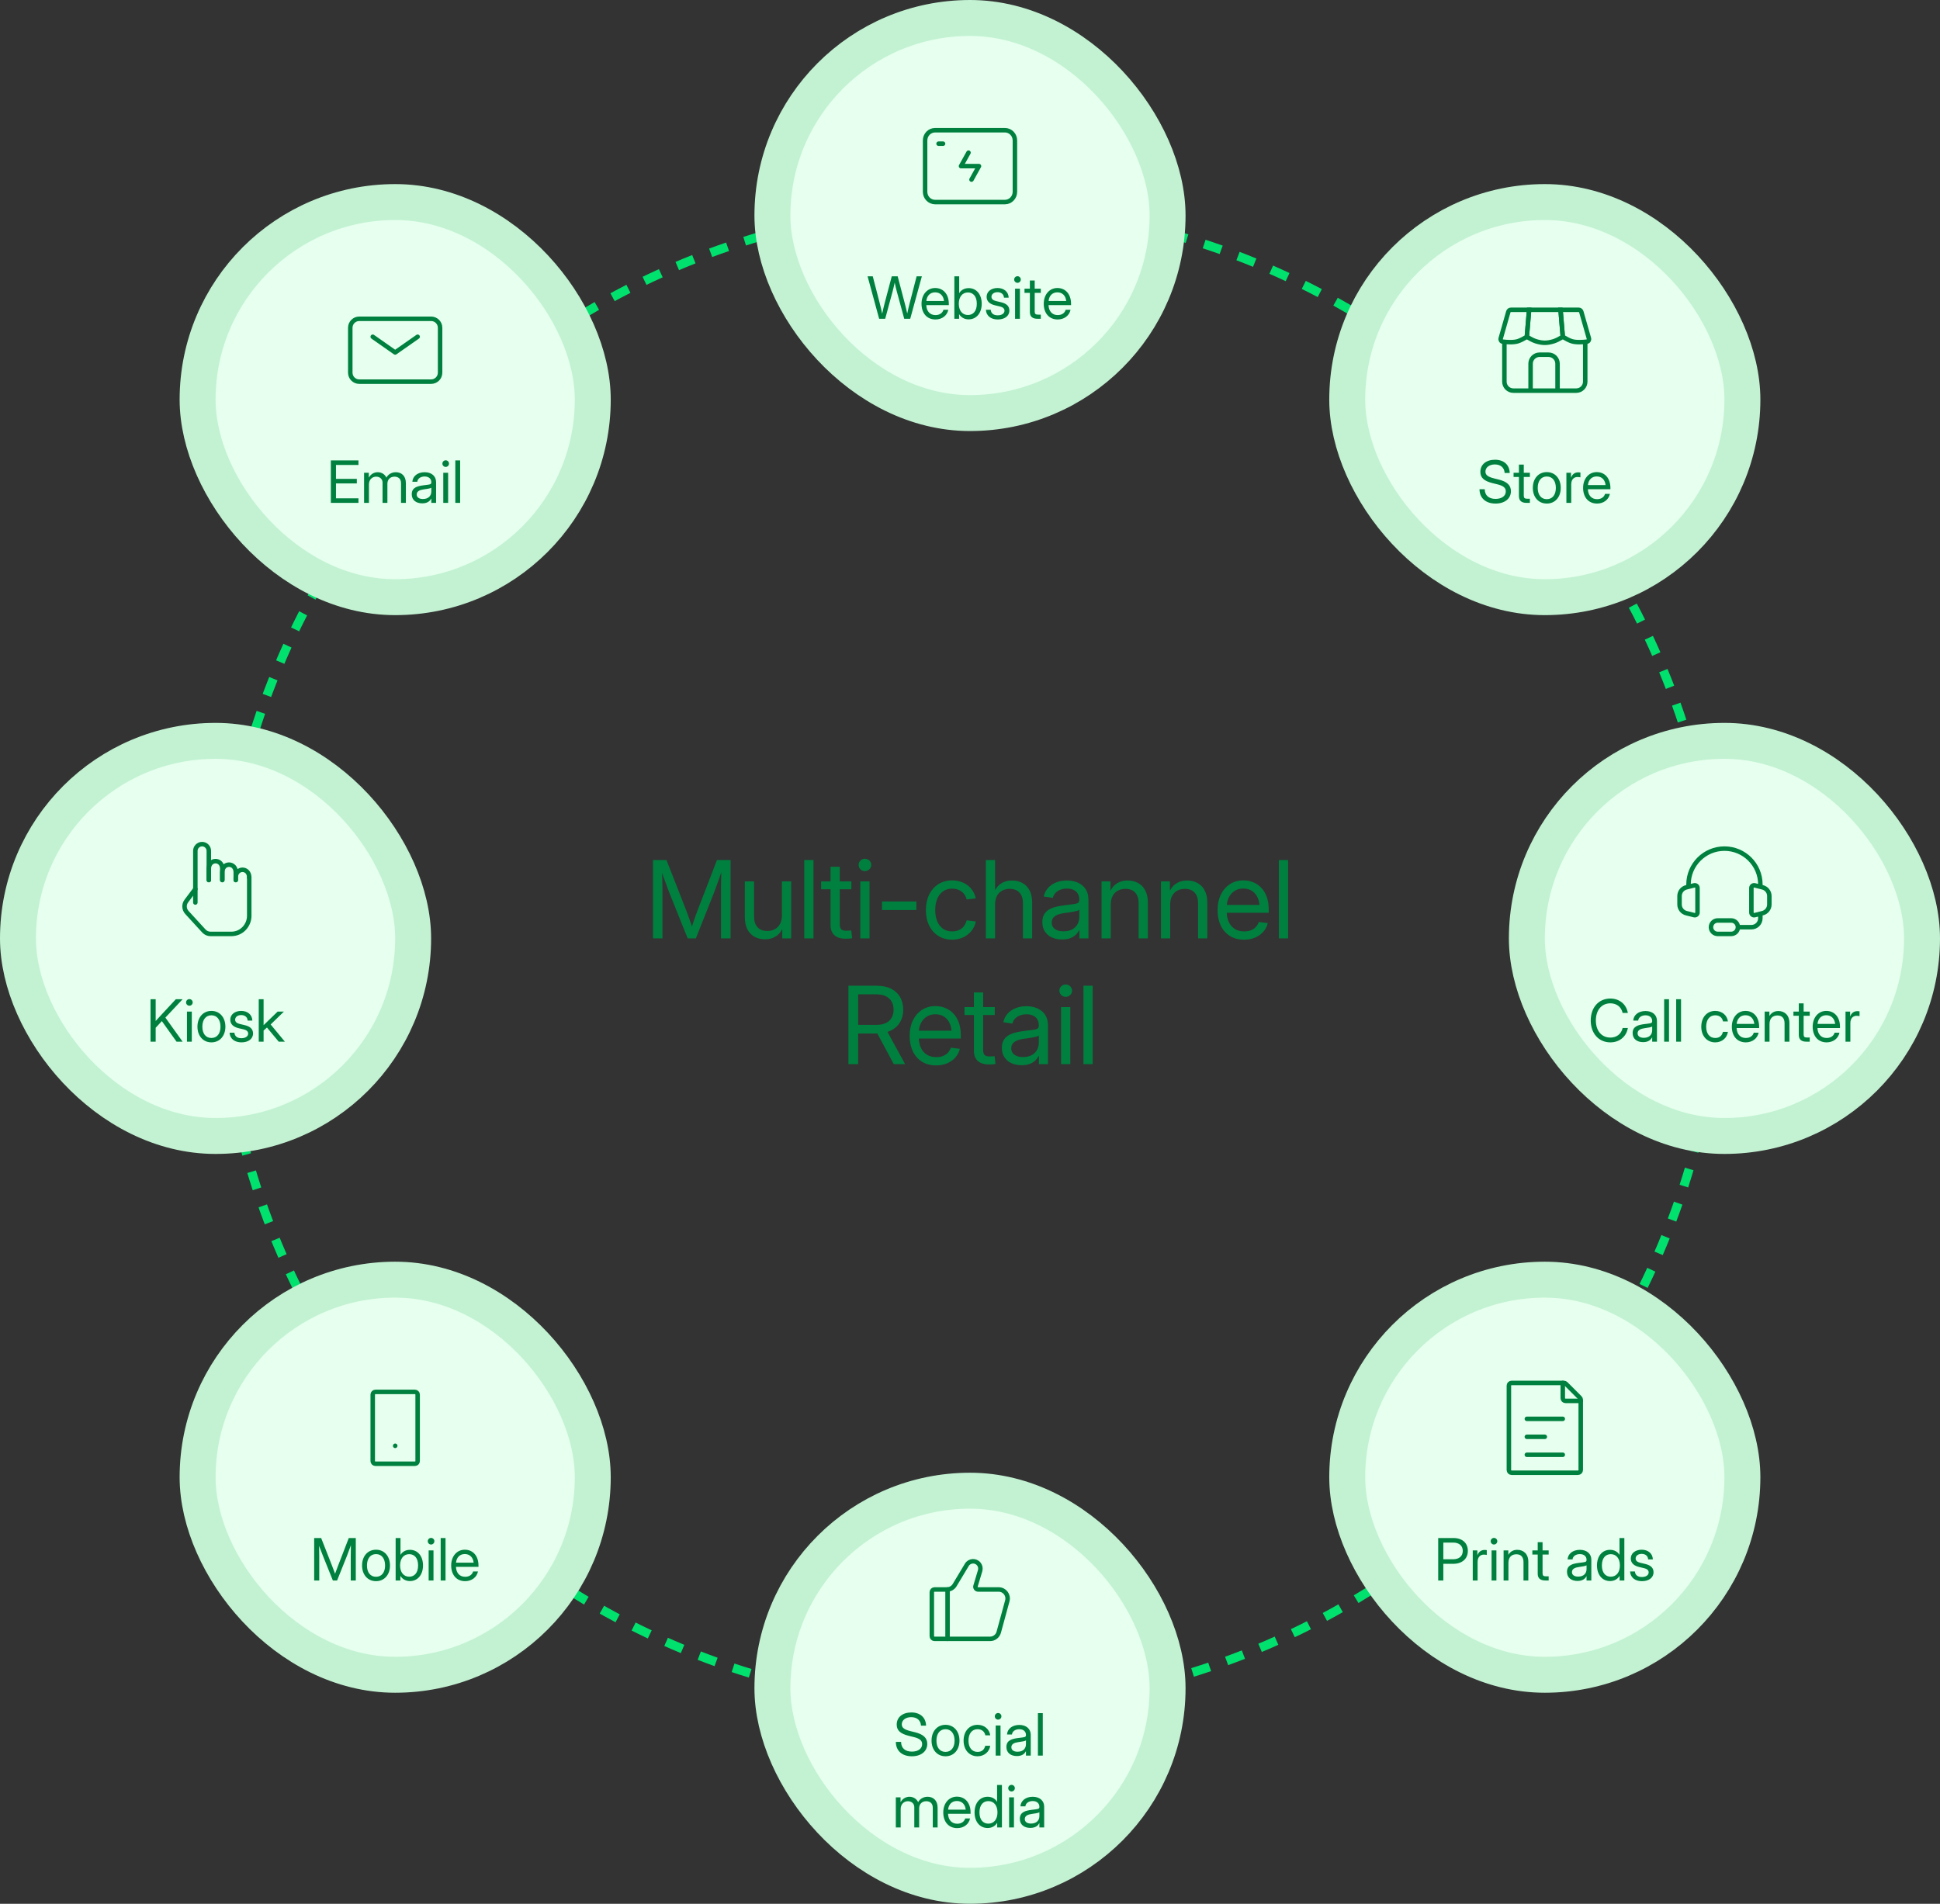
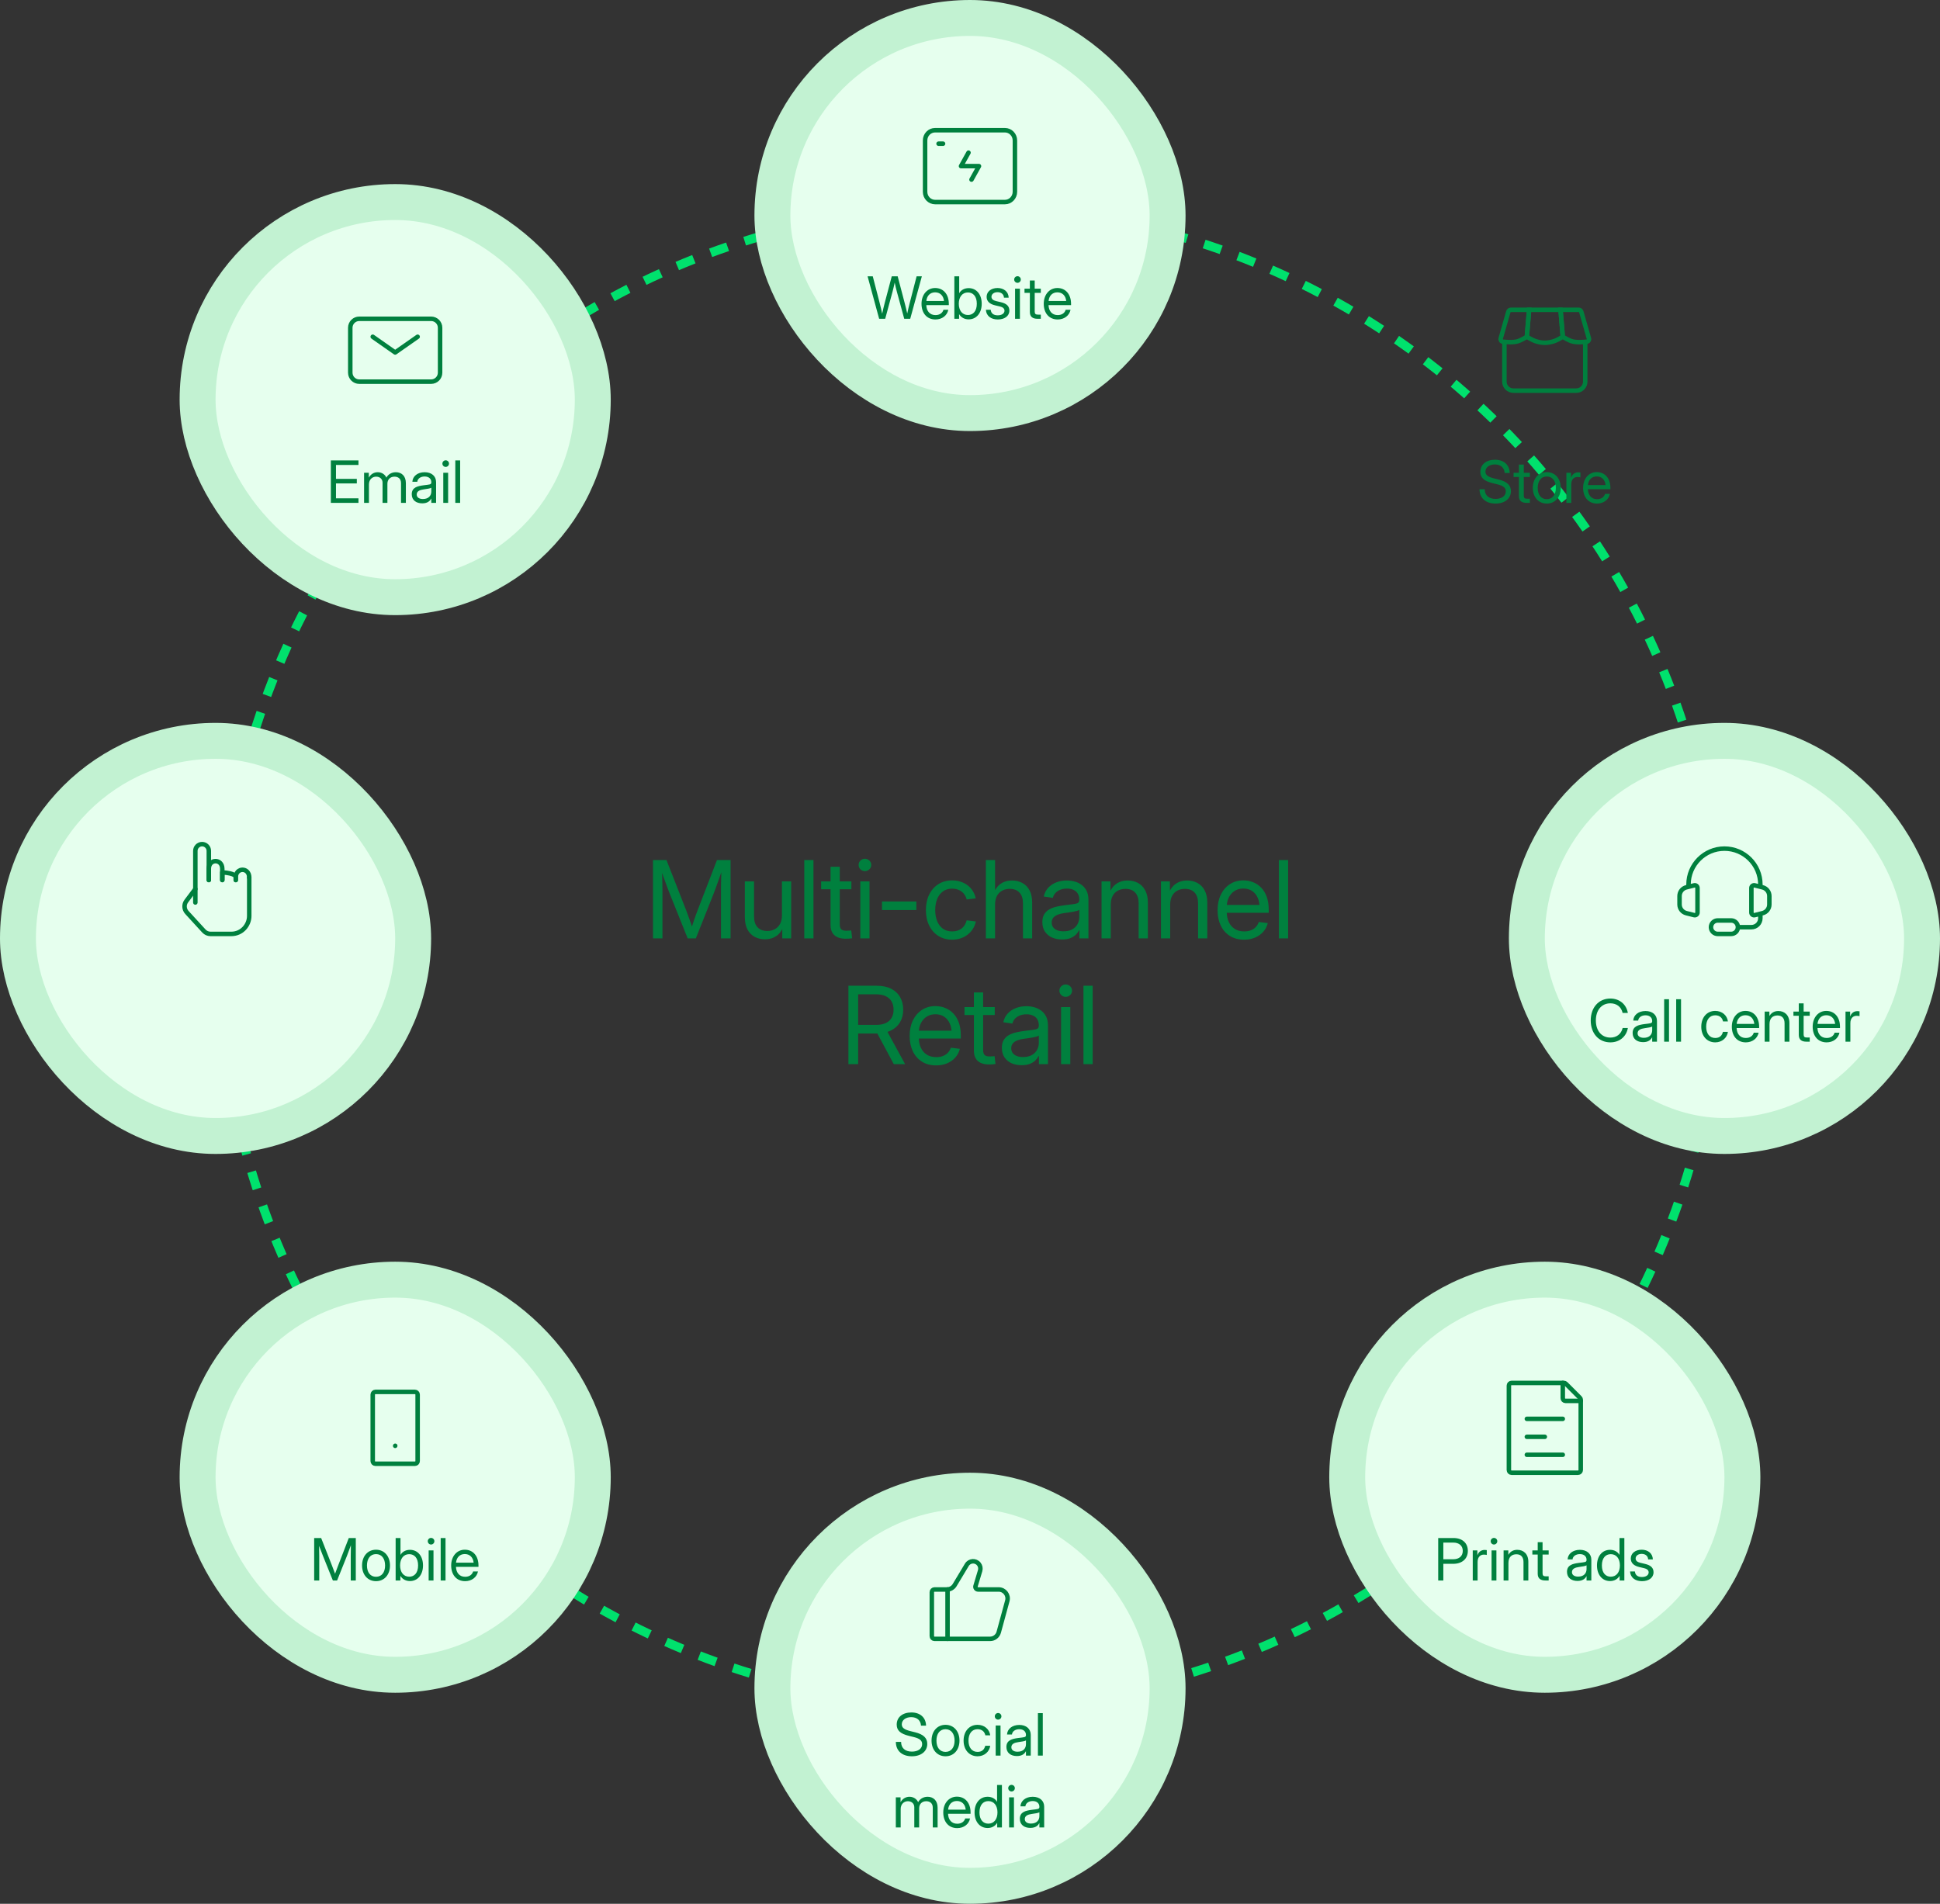
<svg xmlns="http://www.w3.org/2000/svg" width="432" height="424" viewBox="0 0 432 424" fill="none">
  <rect x="0" y="0" width="432" height="424" fill="#333333" stroke="none" />
  <circle cx="216" cy="213" r="167" stroke="#00E16D" stroke-width="2" stroke-dasharray="4 4" />
  <path d="M145.41 209V191.539H148.41L152.781 202.695C152.883 202.953 153 203.27 153.133 203.645C153.273 204.02 153.418 204.418 153.566 204.84C153.715 205.262 153.855 205.672 153.988 206.07C154.121 206.469 154.23 206.816 154.316 207.113H153.836C153.922 206.824 154.031 206.484 154.164 206.094C154.297 205.695 154.433 205.285 154.574 204.863C154.723 204.441 154.863 204.039 154.996 203.656C155.137 203.273 155.258 202.953 155.359 202.695L159.66 191.539H162.683V209H160.551V198.945C160.551 198.578 160.551 198.172 160.551 197.727C160.558 197.281 160.566 196.82 160.574 196.344C160.59 195.867 160.601 195.387 160.609 194.902C160.625 194.41 160.637 193.934 160.644 193.473H160.89C160.711 194.012 160.527 194.551 160.34 195.09C160.152 195.621 159.973 196.129 159.801 196.613C159.629 197.098 159.469 197.539 159.32 197.938C159.18 198.328 159.055 198.664 158.945 198.945L154.949 209H153.133L149.101 198.945C148.992 198.672 148.863 198.34 148.715 197.949C148.574 197.551 148.414 197.113 148.234 196.637C148.062 196.16 147.879 195.652 147.683 195.113C147.496 194.574 147.301 194.027 147.098 193.473H147.414C147.43 193.91 147.441 194.371 147.449 194.855C147.465 195.332 147.476 195.812 147.484 196.297C147.492 196.781 147.5 197.25 147.508 197.703C147.515 198.148 147.519 198.562 147.519 198.945V209H145.41ZM170.363 209.199C169.511 209.199 168.745 209.02 168.066 208.66C167.386 208.293 166.847 207.746 166.448 207.02C166.058 206.285 165.863 205.367 165.863 204.266V196.297H167.913V204.113C167.913 205.16 168.171 205.961 168.687 206.516C169.21 207.07 169.933 207.348 170.855 207.348C171.464 207.348 172.015 207.219 172.507 206.961C173.007 206.703 173.402 206.312 173.691 205.789C173.98 205.266 174.124 204.609 174.124 203.82V196.297H176.175V209H174.195V205.918H174.628C174.222 207.082 173.652 207.922 172.917 208.438C172.183 208.945 171.331 209.199 170.363 209.199ZM181.147 191.539V209H179.096V191.539H181.147ZM189.588 196.297V198.055H182.85V196.297H189.588ZM184.947 193.039H186.998V205.824C186.998 206.348 187.103 206.723 187.314 206.949C187.533 207.176 187.908 207.289 188.439 207.289C188.596 207.289 188.775 207.281 188.978 207.266C189.189 207.25 189.381 207.238 189.553 207.23L189.752 208.965C189.541 209.004 189.307 209.031 189.049 209.047C188.791 209.062 188.545 209.07 188.31 209.07C187.217 209.07 186.381 208.809 185.803 208.285C185.232 207.762 184.947 207.004 184.947 206.012V193.039ZM191.572 209V196.297H193.622V209H191.572ZM192.603 194.012C192.212 194.012 191.88 193.879 191.607 193.613C191.333 193.34 191.197 193.012 191.197 192.629C191.197 192.246 191.333 191.922 191.607 191.656C191.88 191.391 192.208 191.258 192.591 191.258C192.982 191.258 193.314 191.391 193.587 191.656C193.868 191.922 194.009 192.25 194.009 192.641C194.009 193.016 193.868 193.34 193.587 193.613C193.314 193.879 192.986 194.012 192.603 194.012ZM204.055 200.773V202.684H196.403V200.773H204.055ZM212.027 209.281C210.863 209.281 209.84 209.004 208.957 208.449C208.082 207.895 207.398 207.121 206.906 206.129C206.422 205.137 206.18 203.992 206.18 202.695C206.18 201.391 206.422 200.242 206.906 199.25C207.398 198.25 208.082 197.473 208.957 196.918C209.84 196.355 210.863 196.074 212.027 196.074C212.699 196.074 213.324 196.172 213.902 196.367C214.488 196.555 215.012 196.824 215.473 197.176C215.934 197.527 216.316 197.949 216.621 198.441C216.934 198.934 217.152 199.48 217.277 200.082L215.262 200.328C215.176 199.977 215.043 199.656 214.863 199.367C214.684 199.07 214.457 198.816 214.184 198.605C213.91 198.387 213.594 198.219 213.234 198.102C212.875 197.977 212.473 197.914 212.027 197.914C211.207 197.914 210.516 198.125 209.953 198.547C209.391 198.961 208.965 199.527 208.676 200.246C208.395 200.965 208.254 201.781 208.254 202.695C208.254 203.602 208.395 204.414 208.676 205.133C208.965 205.844 209.387 206.406 209.941 206.82C210.504 207.234 211.199 207.441 212.027 207.441C212.473 207.441 212.875 207.383 213.234 207.266C213.594 207.148 213.906 206.98 214.172 206.762C214.445 206.543 214.672 206.281 214.852 205.977C215.031 205.672 215.168 205.336 215.262 204.969L217.301 205.227C217.176 205.828 216.957 206.375 216.645 206.867C216.332 207.359 215.941 207.789 215.473 208.156C215.012 208.516 214.488 208.793 213.902 208.988C213.324 209.184 212.699 209.281 212.027 209.281ZM221.581 201.488V209H219.531V191.539H221.581V199.379H221.078C221.484 198.223 222.05 197.387 222.777 196.871C223.503 196.355 224.359 196.098 225.343 196.098C226.203 196.098 226.972 196.281 227.652 196.648C228.331 197.008 228.867 197.555 229.257 198.289C229.648 199.016 229.843 199.93 229.843 201.031V209H227.792V201.184C227.792 200.145 227.535 199.348 227.019 198.793C226.503 198.238 225.781 197.961 224.851 197.961C224.242 197.961 223.687 198.09 223.187 198.348C222.695 198.598 222.304 198.984 222.015 199.508C221.726 200.031 221.581 200.691 221.581 201.488ZM236.491 209.234C235.671 209.234 234.928 209.09 234.264 208.801C233.608 208.504 233.085 208.066 232.694 207.488C232.303 206.91 232.108 206.203 232.108 205.367C232.108 204.641 232.253 204.051 232.542 203.598C232.831 203.137 233.214 202.777 233.69 202.52C234.167 202.254 234.702 202.055 235.296 201.922C235.897 201.789 236.503 201.684 237.112 201.605C237.901 201.504 238.53 201.426 238.999 201.371C239.468 201.316 239.807 201.227 240.018 201.102C240.229 200.969 240.335 200.742 240.335 200.422V200.328C240.335 199.836 240.229 199.41 240.018 199.051C239.815 198.684 239.507 198.402 239.093 198.207C238.686 198.004 238.186 197.902 237.593 197.902C236.999 197.902 236.479 198 236.034 198.195C235.596 198.383 235.241 198.633 234.968 198.945C234.702 199.258 234.53 199.598 234.452 199.965L232.425 199.672C232.596 198.891 232.928 198.238 233.421 197.715C233.913 197.184 234.518 196.781 235.237 196.508C235.956 196.234 236.733 196.098 237.569 196.098C238.163 196.098 238.745 196.176 239.315 196.332C239.893 196.488 240.409 196.738 240.862 197.082C241.323 197.418 241.69 197.859 241.964 198.406C242.237 198.953 242.374 199.625 242.374 200.422V209H240.358V207.23H240.264C240.116 207.535 239.889 207.844 239.585 208.156C239.28 208.461 238.874 208.719 238.366 208.93C237.866 209.133 237.241 209.234 236.491 209.234ZM236.807 207.418C237.612 207.418 238.272 207.27 238.788 206.973C239.311 206.676 239.698 206.289 239.948 205.812C240.206 205.336 240.335 204.828 240.335 204.289V202.625C240.257 202.711 240.096 202.789 239.854 202.859C239.612 202.93 239.323 202.996 238.987 203.059C238.659 203.113 238.319 203.168 237.968 203.223C237.624 203.27 237.307 203.312 237.018 203.352C236.526 203.414 236.065 203.523 235.635 203.68C235.206 203.828 234.858 204.047 234.593 204.336C234.327 204.617 234.194 204.996 234.194 205.473C234.194 205.887 234.303 206.238 234.522 206.527C234.741 206.816 235.046 207.039 235.436 207.195C235.827 207.344 236.284 207.418 236.807 207.418ZM247.346 201.488V209H245.295V196.297H247.275L247.287 199.379H246.842C247.248 198.223 247.815 197.387 248.541 196.871C249.268 196.355 250.123 196.098 251.108 196.098C251.967 196.098 252.733 196.281 253.404 196.648C254.084 197.008 254.619 197.555 255.01 198.289C255.408 199.016 255.608 199.93 255.608 201.031V209H253.557V201.184C253.557 200.145 253.299 199.348 252.783 198.793C252.268 198.238 251.545 197.961 250.615 197.961C250.006 197.961 249.451 198.09 248.951 198.348C248.459 198.598 248.068 198.984 247.779 199.508C247.49 200.031 247.346 200.691 247.346 201.488ZM260.58 201.488V209H258.529V196.297H260.509L260.521 199.379H260.076C260.482 198.223 261.048 197.387 261.775 196.871C262.501 196.355 263.357 196.098 264.341 196.098C265.201 196.098 265.966 196.281 266.638 196.648C267.318 197.008 267.853 197.555 268.244 198.289C268.642 199.016 268.841 199.93 268.841 201.031V209H266.79V201.184C266.79 200.145 266.533 199.348 266.017 198.793C265.501 198.238 264.779 197.961 263.849 197.961C263.24 197.961 262.685 198.09 262.185 198.348C261.693 198.598 261.302 198.984 261.013 199.508C260.724 200.031 260.58 200.691 260.58 201.488ZM277.048 209.281C275.813 209.281 274.755 209.004 273.872 208.449C272.989 207.887 272.309 207.113 271.833 206.129C271.364 205.137 271.13 203.996 271.13 202.707C271.13 201.41 271.368 200.266 271.845 199.273C272.329 198.273 273.001 197.492 273.86 196.93C274.727 196.359 275.727 196.074 276.86 196.074C277.649 196.074 278.384 196.215 279.063 196.496C279.751 196.77 280.352 197.18 280.868 197.727C281.391 198.273 281.798 198.953 282.087 199.766C282.376 200.578 282.52 201.52 282.52 202.59V203.293H272.348V201.547H281.407L280.493 202.168C280.493 201.316 280.348 200.57 280.059 199.93C279.77 199.289 279.356 198.789 278.817 198.43C278.278 198.07 277.626 197.891 276.86 197.891C276.102 197.891 275.446 198.074 274.891 198.441C274.345 198.801 273.919 199.293 273.614 199.918C273.317 200.535 273.169 201.234 273.169 202.016V203.012C273.169 203.918 273.325 204.703 273.638 205.367C273.95 206.031 274.395 206.543 274.973 206.902C275.559 207.262 276.255 207.441 277.059 207.441C277.614 207.441 278.106 207.359 278.536 207.195C278.973 207.023 279.341 206.781 279.638 206.469C279.934 206.148 280.157 205.773 280.305 205.344L282.309 205.59C282.138 206.316 281.805 206.957 281.313 207.512C280.829 208.066 280.22 208.5 279.485 208.812C278.759 209.125 277.946 209.281 277.048 209.281ZM286.836 191.539V209H284.785V191.539H286.836ZM188.927 237V219.539H195.185C196.466 219.539 197.548 219.762 198.431 220.207C199.314 220.652 199.982 221.277 200.435 222.082C200.896 222.879 201.127 223.812 201.127 224.883C201.127 225.945 200.888 226.875 200.412 227.672C199.943 228.469 199.259 229.086 198.361 229.523C197.463 229.961 196.377 230.18 195.103 230.18H190.134V228.258H195.115C195.974 228.258 196.689 228.121 197.259 227.848C197.83 227.574 198.259 227.184 198.548 226.676C198.838 226.168 198.982 225.57 198.982 224.883C198.982 224.172 198.838 223.562 198.548 223.055C198.259 222.547 197.826 222.152 197.248 221.871C196.677 221.59 195.959 221.449 195.091 221.449H191.095V237H188.927ZM199.029 237L194.81 229.148H197.259L201.548 237H199.029ZM208.478 237.281C207.243 237.281 206.185 237.004 205.302 236.449C204.419 235.887 203.739 235.113 203.263 234.129C202.794 233.137 202.56 231.996 202.56 230.707C202.56 229.41 202.798 228.266 203.274 227.273C203.759 226.273 204.431 225.492 205.29 224.93C206.157 224.359 207.157 224.074 208.29 224.074C209.079 224.074 209.813 224.215 210.493 224.496C211.181 224.77 211.782 225.18 212.298 225.727C212.821 226.273 213.228 226.953 213.517 227.766C213.806 228.578 213.95 229.52 213.95 230.59V231.293H203.778V229.547H212.837L211.923 230.168C211.923 229.316 211.778 228.57 211.489 227.93C211.2 227.289 210.786 226.789 210.247 226.43C209.708 226.07 209.056 225.891 208.29 225.891C207.532 225.891 206.876 226.074 206.321 226.441C205.774 226.801 205.349 227.293 205.044 227.918C204.747 228.535 204.599 229.234 204.599 230.016V231.012C204.599 231.918 204.755 232.703 205.067 233.367C205.38 234.031 205.825 234.543 206.403 234.902C206.989 235.262 207.685 235.441 208.489 235.441C209.044 235.441 209.536 235.359 209.966 235.195C210.403 235.023 210.77 234.781 211.067 234.469C211.364 234.148 211.587 233.773 211.735 233.344L213.739 233.59C213.567 234.316 213.235 234.957 212.743 235.512C212.259 236.066 211.649 236.5 210.915 236.812C210.188 237.125 209.376 237.281 208.478 237.281ZM221.512 224.297V226.055H214.774V224.297H221.512ZM216.871 221.039H218.922V233.824C218.922 234.348 219.028 234.723 219.239 234.949C219.457 235.176 219.832 235.289 220.364 235.289C220.52 235.289 220.7 235.281 220.903 235.266C221.114 235.25 221.305 235.238 221.477 235.23L221.676 236.965C221.465 237.004 221.231 237.031 220.973 237.047C220.715 237.062 220.469 237.07 220.235 237.07C219.141 237.07 218.305 236.809 217.727 236.285C217.157 235.762 216.871 235.004 216.871 234.012V221.039ZM227.48 237.234C226.66 237.234 225.918 237.09 225.254 236.801C224.597 236.504 224.074 236.066 223.683 235.488C223.293 234.91 223.097 234.203 223.097 233.367C223.097 232.641 223.242 232.051 223.531 231.598C223.82 231.137 224.203 230.777 224.679 230.52C225.156 230.254 225.691 230.055 226.285 229.922C226.886 229.789 227.492 229.684 228.101 229.605C228.89 229.504 229.519 229.426 229.988 229.371C230.457 229.316 230.797 229.227 231.007 229.102C231.218 228.969 231.324 228.742 231.324 228.422V228.328C231.324 227.836 231.218 227.41 231.007 227.051C230.804 226.684 230.496 226.402 230.082 226.207C229.675 226.004 229.175 225.902 228.582 225.902C227.988 225.902 227.468 226 227.023 226.195C226.586 226.383 226.23 226.633 225.957 226.945C225.691 227.258 225.519 227.598 225.441 227.965L223.414 227.672C223.586 226.891 223.918 226.238 224.41 225.715C224.902 225.184 225.507 224.781 226.226 224.508C226.945 224.234 227.722 224.098 228.558 224.098C229.152 224.098 229.734 224.176 230.304 224.332C230.882 224.488 231.398 224.738 231.851 225.082C232.312 225.418 232.679 225.859 232.953 226.406C233.226 226.953 233.363 227.625 233.363 228.422V237H231.347V235.23H231.254C231.105 235.535 230.879 235.844 230.574 236.156C230.269 236.461 229.863 236.719 229.355 236.93C228.855 237.133 228.23 237.234 227.48 237.234ZM227.797 235.418C228.601 235.418 229.261 235.27 229.777 234.973C230.3 234.676 230.687 234.289 230.937 233.812C231.195 233.336 231.324 232.828 231.324 232.289V230.625C231.246 230.711 231.086 230.789 230.843 230.859C230.601 230.93 230.312 230.996 229.976 231.059C229.648 231.113 229.308 231.168 228.957 231.223C228.613 231.27 228.297 231.312 228.007 231.352C227.515 231.414 227.054 231.523 226.625 231.68C226.195 231.828 225.847 232.047 225.582 232.336C225.316 232.617 225.183 232.996 225.183 233.473C225.183 233.887 225.293 234.238 225.511 234.527C225.73 234.816 226.035 235.039 226.425 235.195C226.816 235.344 227.273 235.418 227.797 235.418ZM236.284 237V224.297H238.335V237H236.284ZM237.315 222.012C236.925 222.012 236.593 221.879 236.319 221.613C236.046 221.34 235.909 221.012 235.909 220.629C235.909 220.246 236.046 219.922 236.319 219.656C236.593 219.391 236.921 219.258 237.304 219.258C237.694 219.258 238.026 219.391 238.3 219.656C238.581 219.922 238.722 220.25 238.722 220.641C238.722 221.016 238.581 221.34 238.3 221.613C238.026 221.879 237.698 222.012 237.315 222.012ZM243.319 219.539V237H241.268V219.539H243.319Z" fill="#00803E" />
  <rect x="172" y="4" width="88" height="88" rx="44" fill="#E6FFEE" />
  <rect x="172" y="4" width="88" height="88" rx="44" stroke="#C2F2D2" stroke-width="8" />
  <path d="M209 32H210" stroke="#00803E" stroke-linecap="round" stroke-linejoin="round" />
  <path d="M206 42.714V31.286C206 30.023 206.995 29 208.222 29H223.778C225.005 29 226 30.023 226 31.286V42.714C226 43.977 225.005 45 223.778 45H208.222C206.995 45 206 43.977 206 42.714Z" stroke="#00803E" />
  <path d="M215.667 34L214 37H218L216.333 40" stroke="#00803E" stroke-linecap="round" stroke-linejoin="round" />
  <path d="M195.77 71L193.193 61.542H194.348L195.878 67.445C196.087 68.251 196.271 69.058 196.443 69.864C196.608 69.058 196.805 68.251 197.014 67.445L198.576 61.542H199.896L201.445 67.445C201.654 68.239 201.851 69.032 202.022 69.826C202.188 69.032 202.384 68.239 202.587 67.445L204.111 61.542H205.279L202.689 71H201.356L199.699 64.906C199.521 64.252 199.369 63.592 199.229 62.938C199.09 63.592 198.944 64.252 198.766 64.906L197.116 71H195.77ZM208.313 71.152C206.345 71.152 205.203 69.68 205.203 67.661C205.203 65.624 206.459 64.144 208.237 64.144C210.103 64.144 211.284 65.579 211.284 67.661V67.96H206.269C206.32 69.273 207.043 70.175 208.313 70.175C209.265 70.175 209.887 69.692 210.09 68.994H211.169C210.916 70.276 209.773 71.152 208.313 71.152ZM206.282 67.033H210.205C210.09 65.852 209.341 65.109 208.237 65.109C207.139 65.109 206.396 65.852 206.282 67.033ZM215.702 71.127C214.832 71.127 214.064 70.759 213.582 69.984H213.569V71H212.515V61.542H213.594V65.287H213.607C214.039 64.538 214.832 64.17 215.702 64.17C217.447 64.17 218.609 65.579 218.609 67.648C218.609 69.711 217.447 71.127 215.702 71.127ZM215.537 70.156C216.698 70.156 217.517 69.293 217.517 67.648C217.517 66.004 216.698 65.135 215.537 65.135C214.292 65.135 213.505 66.131 213.505 67.648C213.505 69.165 214.292 70.156 215.537 70.156ZM222.202 71.152C220.767 71.152 219.637 70.454 219.548 68.994H220.615C220.691 69.794 221.237 70.226 222.176 70.226C223.103 70.226 223.681 69.794 223.681 69.197C223.681 68.689 223.268 68.397 222.671 68.258L221.592 68.004C220.348 67.712 219.701 67.077 219.701 66.1C219.701 64.957 220.697 64.144 222.132 64.144C223.528 64.144 224.576 64.97 224.614 66.303H223.56C223.547 65.592 222.995 65.071 222.132 65.071C221.307 65.071 220.78 65.528 220.78 66.1C220.78 66.607 221.173 66.906 221.821 67.058L222.9 67.312C224.182 67.617 224.766 68.207 224.766 69.172C224.766 70.416 223.662 71.152 222.202 71.152ZM226.036 71V64.297H227.115V71H226.036ZM226.575 62.989C226.169 62.989 225.839 62.659 225.839 62.253C225.839 61.847 226.169 61.517 226.575 61.517C226.981 61.517 227.312 61.847 227.312 62.253C227.312 62.659 226.981 62.989 226.575 62.989ZM231.768 64.297V65.224H230.409V69.375C230.409 69.895 230.593 70.073 231.146 70.073H231.768V71H231.044C229.895 71 229.33 70.499 229.33 69.489V65.224H228.137V64.297H229.33V62.469H230.409V64.297H231.768ZM235.532 71.152C233.564 71.152 232.421 69.68 232.421 67.661C232.421 65.624 233.678 64.144 235.456 64.144C237.322 64.144 238.502 65.579 238.502 67.661V67.96H233.488C233.539 69.273 234.262 70.175 235.532 70.175C236.484 70.175 237.106 69.692 237.309 68.994H238.388C238.134 70.276 236.992 71.152 235.532 71.152ZM233.5 67.033H237.423C237.309 65.852 236.56 65.109 235.456 65.109C234.357 65.109 233.615 65.852 233.5 67.033Z" fill="#00803E" />
  <rect x="340" y="165" width="88" height="88" rx="44" fill="#E6FFEE" />
  <rect x="340" y="165" width="88" height="88" rx="44" stroke="#C2F2D2" stroke-width="8" />
  <path d="M376 197.5L375.515 197.621C374.625 197.844 374 198.644 374 199.561V201.438C374 202.356 374.625 203.156 375.515 203.378L377.254 203.813C377.633 203.908 378 203.622 378 203.231V197.768C378 197.378 377.633 197.092 377.254 197.186L376 197.5ZM376 197.5V197C376 192.582 379.582 189 384 189C388.418 189 392 192.582 392 197V197.5M392 197.5L392.485 197.621C393.375 197.844 394 198.644 394 199.561V201.438C394 202.356 393.375 203.156 392.485 203.378L392 203.5M392 197.5L390.746 197.186C390.367 197.092 390 197.378 390 197.768V203.231C390 203.622 390.367 203.908 390.746 203.813L392 203.5M392 203.5V204V204.5C392 205.605 391.105 206.5 390 206.5H387M387 206.5C387 205.672 386.328 205 385.5 205H382.5C381.672 205 381 205.672 381 206.5C381 207.328 381.672 208 382.5 208H385.5C386.328 208 387 207.328 387 206.5Z" stroke="#00803E" />
  <path d="M358.597 232.152C355.981 232.152 354.223 230.121 354.223 227.277C354.223 224.415 355.975 222.39 358.597 222.39C360.577 222.39 362.145 223.627 362.494 225.602H361.326C361.021 224.224 359.974 223.456 358.597 223.456C356.604 223.456 355.366 225.018 355.366 227.277C355.366 229.524 356.604 231.086 358.597 231.086C359.961 231.086 361.009 230.324 361.333 228.953H362.494C362.151 230.921 360.577 232.152 358.597 232.152ZM365.89 232.102C364.557 232.102 363.554 231.41 363.554 230.07C363.554 228.534 364.875 228.255 366.22 228.077C367.496 227.906 367.909 227.957 367.909 227.442V227.379C367.909 226.649 367.363 226.122 366.423 226.122C365.49 226.122 364.843 226.636 364.792 227.303H363.694C363.751 226.078 364.836 225.17 366.423 225.17C367.985 225.17 368.975 226.052 368.975 227.379V232H367.909V231.048H367.883C367.636 231.53 367.109 232.102 365.89 232.102ZM366.042 231.137C367.363 231.137 367.909 230.337 367.909 229.461V228.623C367.744 228.775 366.938 228.896 366.169 229.004C365.395 229.112 364.659 229.378 364.659 230.134C364.659 230.762 365.186 231.137 366.042 231.137ZM371.654 222.542V232H370.575V222.542H371.654ZM374.333 222.542V232H373.253V222.542H374.333ZM381.95 232.152C380.09 232.152 378.839 230.705 378.839 228.661C378.839 226.604 380.09 225.145 381.95 225.145C383.473 225.145 384.59 226.128 384.774 227.48H383.683C383.524 226.693 382.94 226.122 381.95 226.122C380.687 226.122 379.931 227.125 379.931 228.661C379.931 230.185 380.68 231.175 381.95 231.175C382.953 231.175 383.454 230.635 383.664 229.816H384.774C384.59 231.137 383.46 232.152 381.95 232.152ZM388.754 232.152C386.787 232.152 385.644 230.68 385.644 228.661C385.644 226.624 386.901 225.145 388.678 225.145C390.544 225.145 391.725 226.579 391.725 228.661V228.959H386.71C386.761 230.273 387.485 231.175 388.754 231.175C389.707 231.175 390.329 230.692 390.532 229.994H391.611C391.357 231.276 390.214 232.152 388.754 232.152ZM386.723 228.033H390.646C390.532 226.852 389.783 226.109 388.678 226.109C387.58 226.109 386.837 226.852 386.723 228.033ZM394.036 228.077V232H392.957V225.297H394.01V226.281C394.474 225.519 395.153 225.17 396.003 225.17C397.355 225.17 398.466 226.052 398.466 227.836V232H397.387V227.912C397.387 226.75 396.803 226.16 395.8 226.16C394.823 226.16 394.036 226.725 394.036 228.077ZM402.992 225.297V226.224H401.634V230.375C401.634 230.896 401.818 231.073 402.37 231.073H402.992V232H402.269C401.12 232 400.555 231.499 400.555 230.489V226.224H399.361V225.297H400.555V223.469H401.634V225.297H402.992ZM406.756 232.152C404.789 232.152 403.646 230.68 403.646 228.661C403.646 226.624 404.903 225.145 406.68 225.145C408.546 225.145 409.727 226.579 409.727 228.661V228.959H404.712C404.763 230.273 405.487 231.175 406.756 231.175C407.708 231.175 408.331 230.692 408.534 229.994H409.613C409.359 231.276 408.216 232.152 406.756 232.152ZM404.725 228.033H408.648C408.534 226.852 407.785 226.109 406.68 226.109C405.582 226.109 404.839 226.852 404.725 228.033ZM410.958 232V225.297H411.987V226.351H412.012C412.26 225.659 412.787 225.195 413.625 225.195C413.821 225.195 413.993 225.221 414.082 225.233V226.312C413.993 226.287 413.732 226.236 413.421 226.236C412.679 226.236 412.038 226.738 412.038 227.874V232H410.958Z" fill="#00803E" />
-   <rect x="300" y="45" width="88" height="88" rx="44" fill="#E6FFEE" />
-   <rect x="300" y="45" width="88" height="88" rx="44" stroke="#C2F2D2" stroke-width="8" />
  <path d="M335 76V85C335 86.105 335.895 87 337 87H351C352.105 87 353 86.105 353 85V76" stroke="#00803E" />
-   <path d="M346.833 87V81C346.833 79.895 345.938 79 344.833 79H342.833C341.729 79 340.833 79.895 340.833 81V87" stroke="#00803E" stroke-miterlimit="16" />
  <path d="M353.818 75.364L352.124 69.435C352.051 69.178 351.815 69 351.547 69H347.5L347.975 74.704C347.991 74.89 348.092 75.059 348.253 75.155C348.643 75.387 349.405 75.817 350 76C351.016 76.312 352.501 76.2 353.347 76.096C353.698 76.053 353.916 75.705 353.818 75.364Z" stroke="#00803E" />
  <path d="M346 76C346.567 75.825 347.288 75.426 347.691 75.188C347.883 75.075 347.988 74.861 347.97 74.639L347.5 69H340.5L340.03 74.639C340.011 74.861 340.117 75.075 340.309 75.188C340.712 75.426 341.432 75.825 342 76C343.493 76.459 344.507 76.459 346 76Z" stroke="#00803E" />
  <path d="M335.876 69.435L334.181 75.364C334.084 75.705 334.302 76.053 334.653 76.096C335.499 76.2 336.984 76.312 338 76C338.595 75.817 339.357 75.387 339.747 75.155C339.908 75.059 340.009 74.89 340.025 74.704L340.5 69H336.452C336.185 69 335.949 69.178 335.876 69.435Z" stroke="#00803E" />
  <path d="M333.025 112.152C330.841 112.152 329.458 110.921 329.458 108.953H330.625C330.625 110.305 331.508 111.111 333.025 111.111C334.402 111.111 335.31 110.464 335.31 109.448C335.31 108.661 334.802 108.204 333.438 107.868L332.377 107.607C330.448 107.131 329.648 106.382 329.648 105.094C329.648 103.462 330.937 102.39 332.911 102.39C334.878 102.39 336.135 103.52 336.186 105.335H335.056C334.986 104.154 334.155 103.437 332.873 103.437C331.647 103.437 330.778 104.097 330.778 105.037C330.778 105.773 331.305 106.198 332.676 106.541L333.749 106.808C335.589 107.265 336.453 108.077 336.453 109.397C336.453 111.042 335.082 112.152 333.025 112.152ZM340.674 105.297V106.224H339.315V110.375C339.315 110.896 339.5 111.073 340.052 111.073H340.674V112H339.95C338.801 112 338.236 111.499 338.236 110.489V106.224H337.043V105.297H338.236V103.469H339.315V105.297H340.674ZM344.438 112.152C342.578 112.152 341.328 110.705 341.328 108.661C341.328 106.604 342.578 105.145 344.438 105.145C346.298 105.145 347.548 106.604 347.548 108.661C347.548 110.705 346.298 112.152 344.438 112.152ZM344.438 111.175C345.708 111.175 346.457 110.178 346.457 108.661C346.457 107.131 345.701 106.122 344.438 106.122C343.175 106.122 342.419 107.125 342.419 108.661C342.419 110.185 343.168 111.175 344.438 111.175ZM348.805 112V105.297H349.833V106.351H349.859C350.106 105.659 350.633 105.195 351.471 105.195C351.668 105.195 351.839 105.221 351.928 105.233V106.312C351.839 106.287 351.579 106.236 351.268 106.236C350.525 106.236 349.884 106.738 349.884 107.874V112H348.805ZM355.635 112.152C353.667 112.152 352.525 110.68 352.525 108.661C352.525 106.624 353.782 105.145 355.559 105.145C357.425 105.145 358.606 106.579 358.606 108.661V108.959H353.591C353.642 110.273 354.366 111.175 355.635 111.175C356.587 111.175 357.209 110.692 357.413 109.994H358.492C358.238 111.276 357.095 112.152 355.635 112.152ZM353.604 108.033H357.527C357.413 106.852 356.664 106.109 355.559 106.109C354.461 106.109 353.718 106.852 353.604 108.033Z" fill="#00803E" />
  <rect x="300" y="285" width="88" height="88" rx="44" fill="#E6FFEE" />
  <rect x="300" y="285" width="88" height="88" rx="44" stroke="#C2F2D2" stroke-width="8" />
  <path d="M336 327.4V308.6C336 308.269 336.269 308 336.6 308H348.251C348.411 308 348.563 308.063 348.676 308.176L351.824 311.324C351.937 311.437 352 311.589 352 311.749V327.4C352 327.731 351.731 328 351.4 328H336.6C336.269 328 336 327.731 336 327.4Z" stroke="#00803E" stroke-linecap="round" stroke-linejoin="round" />
  <path d="M340 316H348" stroke="#00803E" stroke-linecap="round" stroke-linejoin="round" />
  <path d="M340 324H348" stroke="#00803E" stroke-linecap="round" stroke-linejoin="round" />
  <path d="M340 320H344" stroke="#00803E" stroke-linecap="round" stroke-linejoin="round" />
  <path d="M348 308V311.4C348 311.731 348.269 312 348.6 312H352" stroke="#00803E" stroke-linecap="round" stroke-linejoin="round" />
  <path d="M320.26 352V342.542H323.649C325.624 342.542 326.861 343.646 326.861 345.411C326.861 347.176 325.573 348.287 323.599 348.287H321.402V352H320.26ZM321.402 347.271H323.611C324.925 347.271 325.731 346.56 325.731 345.411C325.731 344.262 324.925 343.558 323.611 343.558H321.402V347.271ZM327.953 352V345.297H328.981V346.351H329.007C329.254 345.659 329.781 345.195 330.619 345.195C330.816 345.195 330.987 345.221 331.076 345.233V346.312C330.987 346.287 330.727 346.236 330.416 346.236C329.673 346.236 329.032 346.738 329.032 347.874V352H327.953ZM332.143 352V345.297H333.222V352H332.143ZM332.682 343.989C332.276 343.989 331.946 343.659 331.946 343.253C331.946 342.847 332.276 342.517 332.682 342.517C333.088 342.517 333.418 342.847 333.418 343.253C333.418 343.659 333.088 343.989 332.682 343.989ZM335.9 348.077V352H334.821V345.297H335.875V346.281C336.338 345.519 337.018 345.17 337.868 345.17C339.22 345.17 340.331 346.052 340.331 347.836V352H339.252V347.912C339.252 346.75 338.668 346.16 337.665 346.16C336.688 346.16 335.9 346.725 335.9 348.077ZM344.857 345.297V346.224H343.499V350.375C343.499 350.896 343.683 351.073 344.235 351.073H344.857V352H344.133C342.984 352 342.419 351.499 342.419 350.489V346.224H341.226V345.297H342.419V343.469H343.499V345.297H344.857ZM351.274 352.102C349.941 352.102 348.938 351.41 348.938 350.07C348.938 348.534 350.259 348.255 351.604 348.077C352.88 347.906 353.293 347.957 353.293 347.442V347.379C353.293 346.649 352.747 346.122 351.808 346.122C350.875 346.122 350.227 346.636 350.176 347.303H349.078C349.135 346.078 350.221 345.17 351.808 345.17C353.369 345.17 354.359 346.052 354.359 347.379V352H353.293V351.048H353.268C353.02 351.53 352.493 352.102 351.274 352.102ZM351.427 351.137C352.747 351.137 353.293 350.337 353.293 349.461V348.623C353.128 348.775 352.322 348.896 351.554 349.004C350.779 349.112 350.043 349.378 350.043 350.134C350.043 350.762 350.57 351.137 351.427 351.137ZM358.523 352.127C356.778 352.127 355.616 350.711 355.616 348.648C355.616 346.579 356.778 345.17 358.523 345.17C359.393 345.17 360.187 345.538 360.618 346.287H360.631V342.542H361.71V352H360.656V350.984H360.644C360.161 351.759 359.393 352.127 358.523 352.127ZM358.688 351.156C359.933 351.156 360.72 350.166 360.72 348.648C360.72 347.131 359.933 346.135 358.688 346.135C357.527 346.135 356.708 347.004 356.708 348.648C356.708 350.292 357.527 351.156 358.688 351.156ZM365.646 352.152C364.211 352.152 363.081 351.454 362.992 349.994H364.059C364.135 350.794 364.681 351.226 365.62 351.226C366.547 351.226 367.125 350.794 367.125 350.197C367.125 349.689 366.712 349.397 366.115 349.258L365.036 349.004C363.792 348.712 363.145 348.077 363.145 347.1C363.145 345.957 364.141 345.145 365.576 345.145C366.972 345.145 368.02 345.97 368.058 347.303H367.004C366.991 346.592 366.439 346.071 365.576 346.071C364.75 346.071 364.224 346.528 364.224 347.1C364.224 347.607 364.617 347.906 365.265 348.058L366.344 348.312C367.626 348.617 368.21 349.207 368.21 350.172C368.21 351.416 367.105 352.152 365.646 352.152Z" fill="#00803E" />
  <rect x="44" y="45" width="88" height="88" rx="44" fill="#E6FFEE" />
  <rect x="44" y="45" width="88" height="88" rx="44" stroke="#C2F2D2" stroke-width="8" />
  <path d="M83 75L88 78.5L93 75" stroke="#00803E" stroke-linecap="round" stroke-linejoin="round" />
  <path d="M78 83V73C78 71.895 78.895 71 80 71H96C97.105 71 98 71.895 98 73V83C98 84.105 97.105 85 96 85H80C78.895 85 78 84.105 78 83Z" stroke="#00803E" />
  <path d="M73.673 112V102.542H79.824V103.558H74.816V106.649H79.456V107.665H74.816V110.984H79.824V112H73.673ZM81.075 112V105.297H82.128V106.382C82.554 105.595 83.296 105.17 84.115 105.17C85.036 105.17 85.759 105.703 86.039 106.376C86.407 105.69 87.156 105.17 88.152 105.17C89.377 105.17 90.38 105.957 90.38 107.607V112H89.301V107.607C89.301 106.566 88.616 106.16 87.848 106.16C86.864 106.16 86.267 106.827 86.267 107.734V112H85.188V107.493C85.188 106.693 84.585 106.16 83.772 106.16C82.928 106.16 82.154 106.757 82.154 107.912V112H81.075ZM94.024 112.102C92.691 112.102 91.688 111.41 91.688 110.07C91.688 108.534 93.008 108.255 94.354 108.077C95.63 107.906 96.043 107.957 96.043 107.442V107.379C96.043 106.649 95.497 106.122 94.557 106.122C93.624 106.122 92.977 106.636 92.926 107.303H91.828C91.885 106.078 92.97 105.17 94.557 105.17C96.119 105.17 97.109 106.052 97.109 107.379V112H96.043V111.048H96.017C95.769 111.53 95.243 112.102 94.024 112.102ZM94.176 111.137C95.497 111.137 96.043 110.337 96.043 109.461V108.623C95.877 108.775 95.071 108.896 94.303 109.004C93.529 109.112 92.793 109.378 92.793 110.134C92.793 110.762 93.319 111.137 94.176 111.137ZM98.709 112V105.297H99.788V112H98.709ZM99.248 103.989C98.842 103.989 98.512 103.659 98.512 103.253C98.512 102.847 98.842 102.517 99.248 102.517C99.654 102.517 99.984 102.847 99.984 103.253C99.984 103.659 99.654 103.989 99.248 103.989ZM102.466 102.542V112H101.387V102.542H102.466Z" fill="#00803E" />
  <rect x="44" y="285" width="88" height="88" rx="44" fill="#E6FFEE" />
  <rect x="44" y="285" width="88" height="88" rx="44" stroke="#C2F2D2" stroke-width="8" />
  <path d="M88 322.01L88.01 321.999" stroke="#00803E" stroke-linecap="round" stroke-linejoin="round" />
  <path d="M83 325.4V310.6C83 310.269 83.269 310 83.6 310H92.4C92.731 310 93 310.269 93 310.6V325.4C93 325.731 92.731 326 92.4 326H83.6C83.269 326 83 325.731 83 325.4Z" stroke="#00803E" />
  <path d="M69.96 352V342.542H71.515L73.915 348.648C74.086 349.086 74.403 349.924 74.613 350.496C74.816 349.924 75.14 349.086 75.305 348.648L77.666 342.542H79.228V352H78.104V346.516C78.104 345.836 78.123 344.967 78.142 344.142C77.78 345.145 77.463 346.008 77.26 346.516L75.064 352H74.124L71.915 346.516C71.718 346.033 71.414 345.221 71.052 344.281C71.077 345.062 71.09 345.875 71.09 346.516V352H69.96ZM83.734 352.152C81.874 352.152 80.624 350.705 80.624 348.661C80.624 346.604 81.874 345.145 83.734 345.145C85.594 345.145 86.845 346.604 86.845 348.661C86.845 350.705 85.594 352.152 83.734 352.152ZM83.734 351.175C85.004 351.175 85.753 350.178 85.753 348.661C85.753 347.131 84.998 346.122 83.734 346.122C82.471 346.122 81.716 347.125 81.716 348.661C81.716 350.185 82.465 351.175 83.734 351.175ZM91.288 352.127C90.418 352.127 89.65 351.759 89.168 350.984H89.155V352H88.102V342.542H89.181V346.287H89.193C89.625 345.538 90.418 345.17 91.288 345.17C93.034 345.17 94.195 346.579 94.195 348.648C94.195 350.711 93.034 352.127 91.288 352.127ZM91.123 351.156C92.285 351.156 93.103 350.292 93.103 348.648C93.103 347.004 92.285 346.135 91.123 346.135C89.879 346.135 89.092 347.131 89.092 348.648C89.092 350.166 89.879 351.156 91.123 351.156ZM95.452 352V345.297H96.531V352H95.452ZM95.992 343.989C95.585 343.989 95.255 343.659 95.255 343.253C95.255 342.847 95.585 342.517 95.992 342.517C96.398 342.517 96.728 342.847 96.728 343.253C96.728 343.659 96.398 343.989 95.992 343.989ZM99.21 342.542V352H98.131V342.542H99.21ZM103.577 352.152C101.609 352.152 100.467 350.68 100.467 348.661C100.467 346.624 101.724 345.145 103.501 345.145C105.367 345.145 106.548 346.579 106.548 348.661V348.959H101.533C101.584 350.273 102.308 351.175 103.577 351.175C104.529 351.175 105.151 350.692 105.354 349.994H106.434C106.18 351.276 105.037 352.152 103.577 352.152ZM101.546 348.033H105.469C105.354 346.852 104.605 346.109 103.501 346.109C102.403 346.109 101.66 346.852 101.546 348.033Z" fill="#00803E" />
  <rect x="4" y="165" width="88" height="88" rx="44" fill="#E6FFEE" />
  <rect x="4" y="165" width="88" height="88" rx="44" stroke="#C2F2D2" stroke-width="8" />
  <path d="M43.5 198L41.496 200.672C40.918 201.442 40.971 202.514 41.621 203.224L45.405 207.351C45.784 207.765 46.318 208 46.879 208C47.965 208 49.741 208 51.5 208C53.9 208 55.5 206 55.5 204C55.5 204 55.5 197.143 55.5 195.429" stroke="#00803E" stroke-linecap="round" stroke-linejoin="round" />
  <path d="M52.5 196C52.5 196 52.5 195.875 52.5 195.429C52.5 193.143 55.5 193.143 55.5 195.429" stroke="#00803E" stroke-linecap="round" stroke-linejoin="round" />
-   <path d="M49.5 196C49.5 196 49.5 195.178 49.5 194.286C49.5 192 52.5 192 52.5 194.286C52.5 194.509 52.5 195.205 52.5 195.429C52.5 195.875 52.5 196 52.5 196" stroke="#00803E" stroke-linecap="round" stroke-linejoin="round" />
+   <path d="M49.5 196C49.5 196 49.5 195.178 49.5 194.286C52.5 194.509 52.5 195.205 52.5 195.429C52.5 195.875 52.5 196 52.5 196" stroke="#00803E" stroke-linecap="round" stroke-linejoin="round" />
  <path d="M46.5 196C46.5 196 46.5 194.616 46.5 193.5C46.5 191.214 49.5 191.214 49.5 193.5C49.5 193.5 49.5 194.063 49.5 194.286C49.5 195.178 49.5 196 49.5 196" stroke="#00803E" stroke-linecap="round" stroke-linejoin="round" />
  <path d="M46.5 196C46.5 196 46.5 194.616 46.5 193.5C46.5 192.342 46.5 190.69 46.5 189.499C46.5 188.671 45.828 188 45 188C44.172 188 43.5 188.672 43.5 189.5V198V201" stroke="#00803E" stroke-linecap="round" stroke-linejoin="round" />
-   <path d="M33.521 232V222.542H34.664V227.392C35.197 226.801 35.736 226.224 36.289 225.627L39.158 222.542H40.669L36.828 226.636L40.669 232H39.316L36.041 227.417L34.664 228.902V232H33.521ZM41.633 232V225.297H42.712V232H41.633ZM42.173 223.989C41.767 223.989 41.437 223.659 41.437 223.253C41.437 222.847 41.767 222.517 42.173 222.517C42.579 222.517 42.909 222.847 42.909 223.253C42.909 223.659 42.579 223.989 42.173 223.989ZM47.08 232.152C45.22 232.152 43.969 230.705 43.969 228.661C43.969 226.604 45.22 225.145 47.08 225.145C48.94 225.145 50.19 226.604 50.19 228.661C50.19 230.705 48.94 232.152 47.08 232.152ZM47.08 231.175C48.349 231.175 49.098 230.178 49.098 228.661C49.098 227.131 48.343 226.122 47.08 226.122C45.816 226.122 45.061 227.125 45.061 228.661C45.061 230.185 45.81 231.175 47.08 231.175ZM53.783 232.152C52.348 232.152 51.218 231.454 51.129 229.994H52.196C52.272 230.794 52.818 231.226 53.757 231.226C54.684 231.226 55.262 230.794 55.262 230.197C55.262 229.689 54.849 229.397 54.252 229.258L53.173 229.004C51.929 228.712 51.282 228.077 51.282 227.1C51.282 225.957 52.278 225.145 53.713 225.145C55.109 225.145 56.157 225.97 56.195 227.303H55.141C55.128 226.592 54.576 226.071 53.713 226.071C52.888 226.071 52.361 226.528 52.361 227.1C52.361 227.607 52.754 227.906 53.402 228.058L54.481 228.312C55.763 228.617 56.347 229.207 56.347 230.172C56.347 231.416 55.243 232.152 53.783 232.152ZM57.617 232V222.542H58.696V228.312H58.709L61.825 225.297H63.222L60.27 228.166L63.438 232H62.066L59.445 228.845L58.696 229.524V232H57.617Z" fill="#00803E" />
  <rect x="172" y="332" width="88" height="88" rx="44" fill="#E6FFEE" />
  <rect x="172" y="332" width="88" height="88" rx="44" stroke="#C2F2D2" stroke-width="8" />
  <path d="M220.472 365H208.1C207.769 365 207.5 364.731 207.5 364.4V354.6C207.5 354.269 207.769 354 208.1 354H210.868C211.57 354 212.221 353.631 212.583 353.029L215.293 348.512C215.878 347.537 217.255 347.444 217.965 348.332C218.3 348.75 218.408 349.306 218.254 349.82L217.232 353.228C217.116 353.613 217.405 354 217.806 354H222.382C223.7 354 224.658 355.254 224.311 356.526L222.402 363.526C222.165 364.396 221.374 365 220.472 365Z" stroke="#00803E" stroke-linecap="round" />
  <path d="M211 365V354" stroke="#00803E" stroke-linecap="round" stroke-linejoin="round" />
  <path d="M203.057 391.152C200.874 391.152 199.49 389.921 199.49 387.953H200.658C200.658 389.305 201.54 390.111 203.057 390.111C204.435 390.111 205.342 389.464 205.342 388.448C205.342 387.661 204.834 387.204 203.47 386.868L202.41 386.607C200.48 386.131 199.68 385.382 199.68 384.094C199.68 382.462 200.969 381.39 202.943 381.39C204.911 381.39 206.167 382.52 206.218 384.335H205.088C205.019 383.154 204.187 382.437 202.905 382.437C201.68 382.437 200.81 383.097 200.81 384.037C200.81 384.773 201.337 385.198 202.708 385.541L203.781 385.808C205.622 386.265 206.485 387.077 206.485 388.397C206.485 390.042 205.114 391.152 203.057 391.152ZM210.547 391.152C208.688 391.152 207.437 389.705 207.437 387.661C207.437 385.604 208.688 384.145 210.547 384.145C212.407 384.145 213.658 385.604 213.658 387.661C213.658 389.705 212.407 391.152 210.547 391.152ZM210.547 390.175C211.817 390.175 212.566 389.178 212.566 387.661C212.566 386.131 211.811 385.122 210.547 385.122C209.284 385.122 208.529 386.125 208.529 387.661C208.529 389.185 209.278 390.175 210.547 390.175ZM217.682 391.152C215.822 391.152 214.572 389.705 214.572 387.661C214.572 385.604 215.822 384.145 217.682 384.145C219.206 384.145 220.323 385.128 220.507 386.48H219.415C219.256 385.693 218.672 385.122 217.682 385.122C216.419 385.122 215.664 386.125 215.664 387.661C215.664 389.185 216.413 390.175 217.682 390.175C218.685 390.175 219.187 389.635 219.396 388.816H220.507C220.323 390.137 219.193 391.152 217.682 391.152ZM221.719 391V384.297H222.798V391H221.719ZM222.259 382.989C221.853 382.989 221.522 382.659 221.522 382.253C221.522 381.847 221.853 381.517 222.259 381.517C222.665 381.517 222.995 381.847 222.995 382.253C222.995 382.659 222.665 382.989 222.259 382.989ZM226.442 391.102C225.109 391.102 224.106 390.41 224.106 389.07C224.106 387.534 225.426 387.255 226.772 387.077C228.048 386.906 228.46 386.957 228.46 386.442V386.379C228.46 385.649 227.915 385.122 226.975 385.122C226.042 385.122 225.395 385.636 225.344 386.303H224.246C224.303 385.078 225.388 384.17 226.975 384.17C228.537 384.17 229.527 385.052 229.527 386.379V391H228.46V390.048H228.435C228.188 390.53 227.661 391.102 226.442 391.102ZM226.594 390.137C227.915 390.137 228.46 389.337 228.46 388.461V387.623C228.295 387.775 227.489 387.896 226.721 388.004C225.947 388.112 225.21 388.378 225.21 389.134C225.21 389.762 225.737 390.137 226.594 390.137ZM232.206 381.542V391H231.126V381.542H232.206ZM199.483 407V400.297H200.537V401.382C200.962 400.595 201.705 400.17 202.524 400.17C203.444 400.17 204.168 400.703 204.447 401.376C204.815 400.69 205.564 400.17 206.561 400.17C207.786 400.17 208.789 400.957 208.789 402.607V407H207.71V402.607C207.71 401.566 207.024 401.16 206.256 401.16C205.272 401.16 204.676 401.827 204.676 402.734V407H203.597V402.493C203.597 401.693 202.994 401.16 202.181 401.16C201.337 401.16 200.562 401.757 200.562 402.912V407H199.483ZM213.156 407.152C211.188 407.152 210.046 405.68 210.046 403.661C210.046 401.624 211.303 400.145 213.08 400.145C214.946 400.145 216.127 401.579 216.127 403.661V403.959H211.112C211.163 405.273 211.887 406.175 213.156 406.175C214.108 406.175 214.73 405.692 214.934 404.994H216.013C215.759 406.276 214.616 407.152 213.156 407.152ZM211.125 403.033H215.048C214.934 401.852 214.185 401.109 213.08 401.109C211.982 401.109 211.239 401.852 211.125 403.033ZM219.923 407.127C218.177 407.127 217.016 405.711 217.016 403.648C217.016 401.579 218.177 400.17 219.923 400.17C220.792 400.17 221.586 400.538 222.018 401.287H222.03V397.542H223.109V407H222.056V405.984H222.043C221.561 406.759 220.792 407.127 219.923 407.127ZM220.088 406.156C221.332 406.156 222.119 405.166 222.119 403.648C222.119 402.131 221.332 401.135 220.088 401.135C218.926 401.135 218.107 402.004 218.107 403.648C218.107 405.292 218.926 406.156 220.088 406.156ZM224.709 407V400.297H225.788V407H224.709ZM225.249 398.989C224.842 398.989 224.512 398.659 224.512 398.253C224.512 397.847 224.842 397.517 225.249 397.517C225.655 397.517 225.985 397.847 225.985 398.253C225.985 398.659 225.655 398.989 225.249 398.989ZM229.432 407.102C228.099 407.102 227.096 406.41 227.096 405.07C227.096 403.534 228.416 403.255 229.762 403.077C231.038 402.906 231.45 402.957 231.45 402.442V402.379C231.45 401.649 230.904 401.122 229.965 401.122C229.032 401.122 228.384 401.636 228.333 402.303H227.235C227.292 401.078 228.378 400.17 229.965 400.17C231.526 400.17 232.517 401.052 232.517 402.379V407H231.45V406.048H231.425C231.177 406.53 230.65 407.102 229.432 407.102ZM229.584 406.137C230.904 406.137 231.45 405.337 231.45 404.461V403.623C231.285 403.775 230.479 403.896 229.711 404.004C228.937 404.112 228.2 404.378 228.2 405.134C228.2 405.762 228.727 406.137 229.584 406.137Z" fill="#00803E" />
</svg>